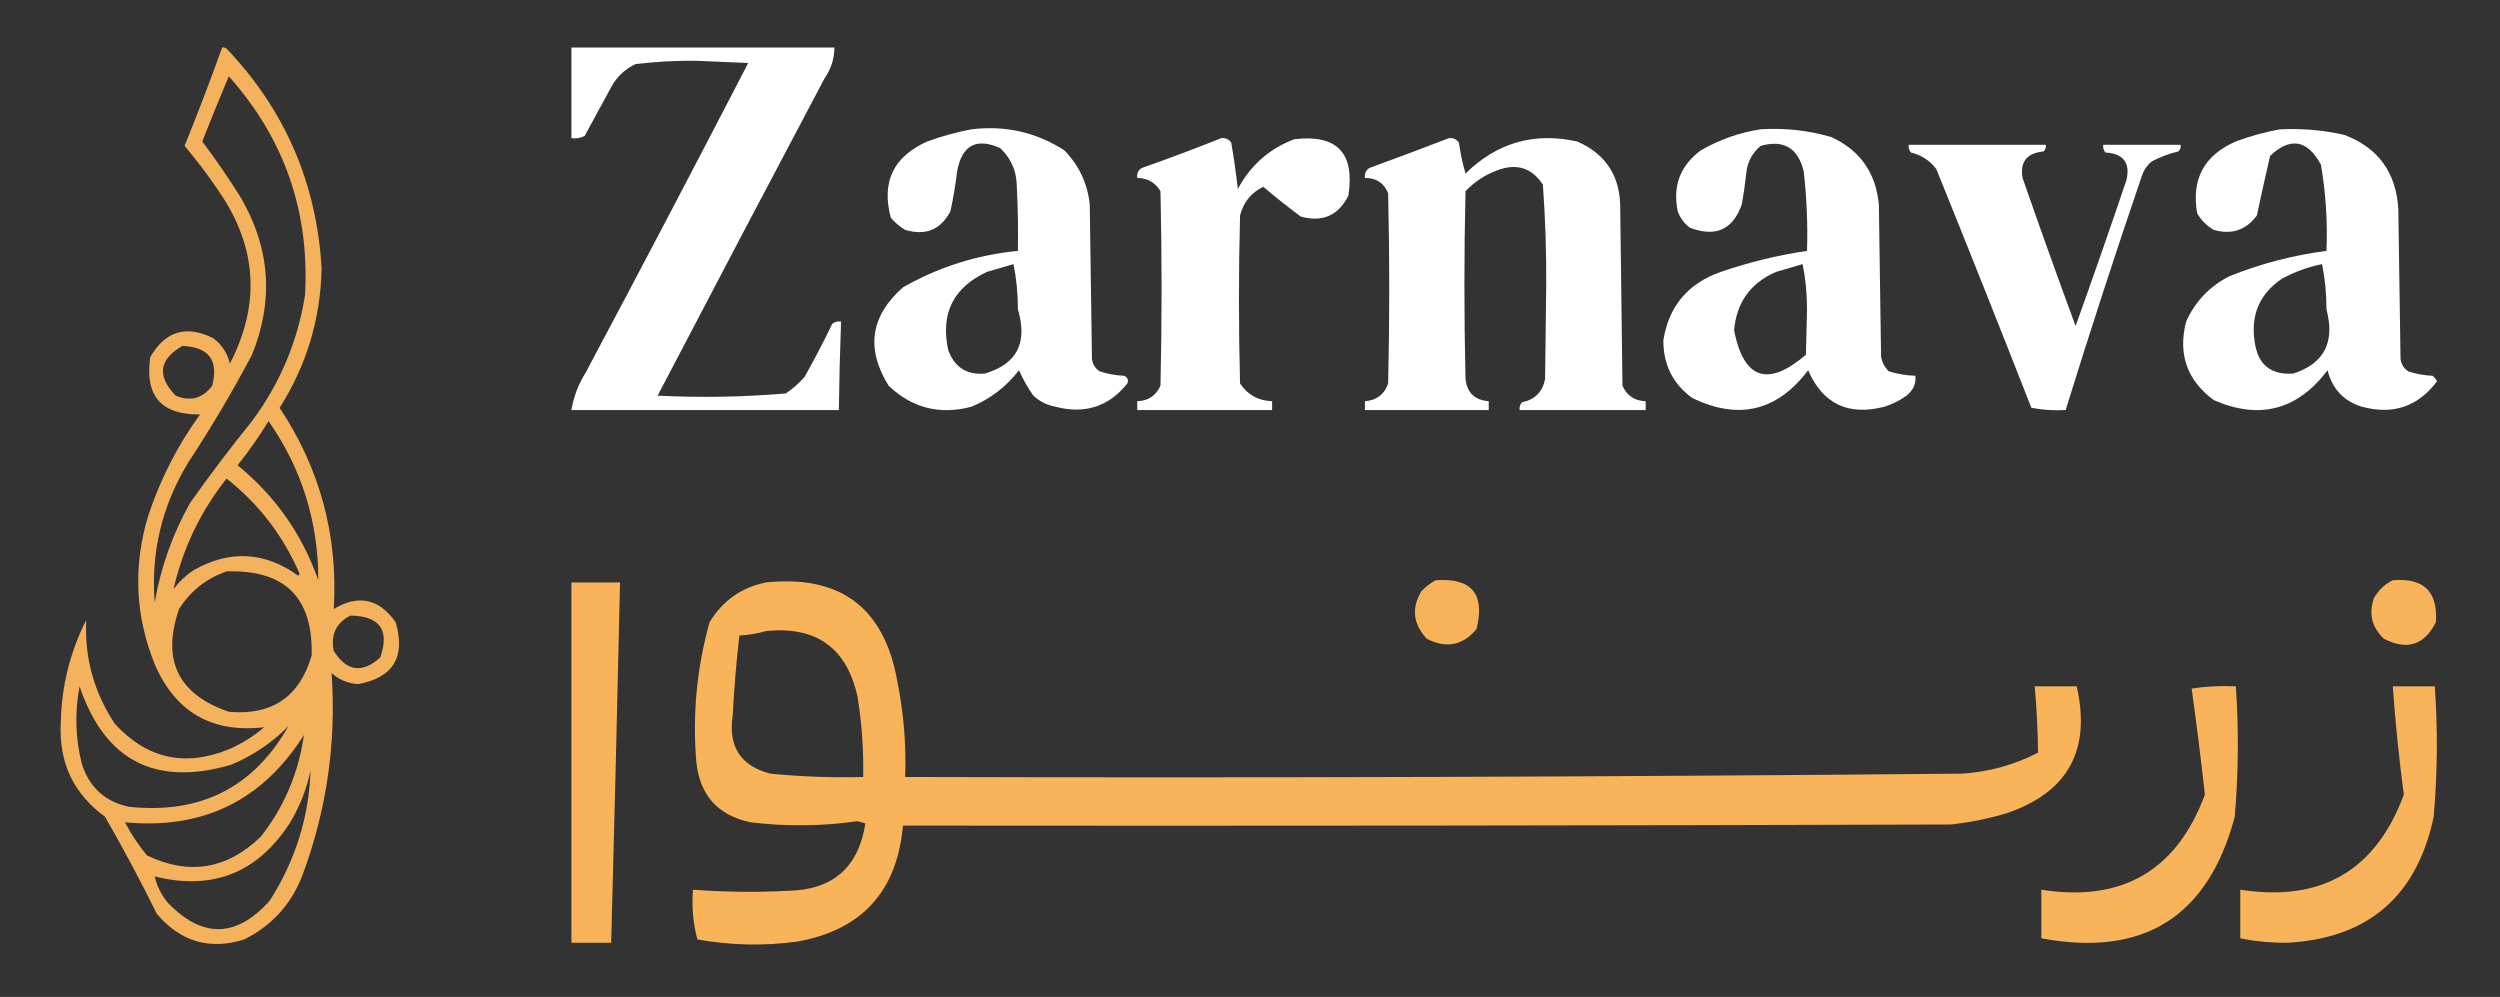
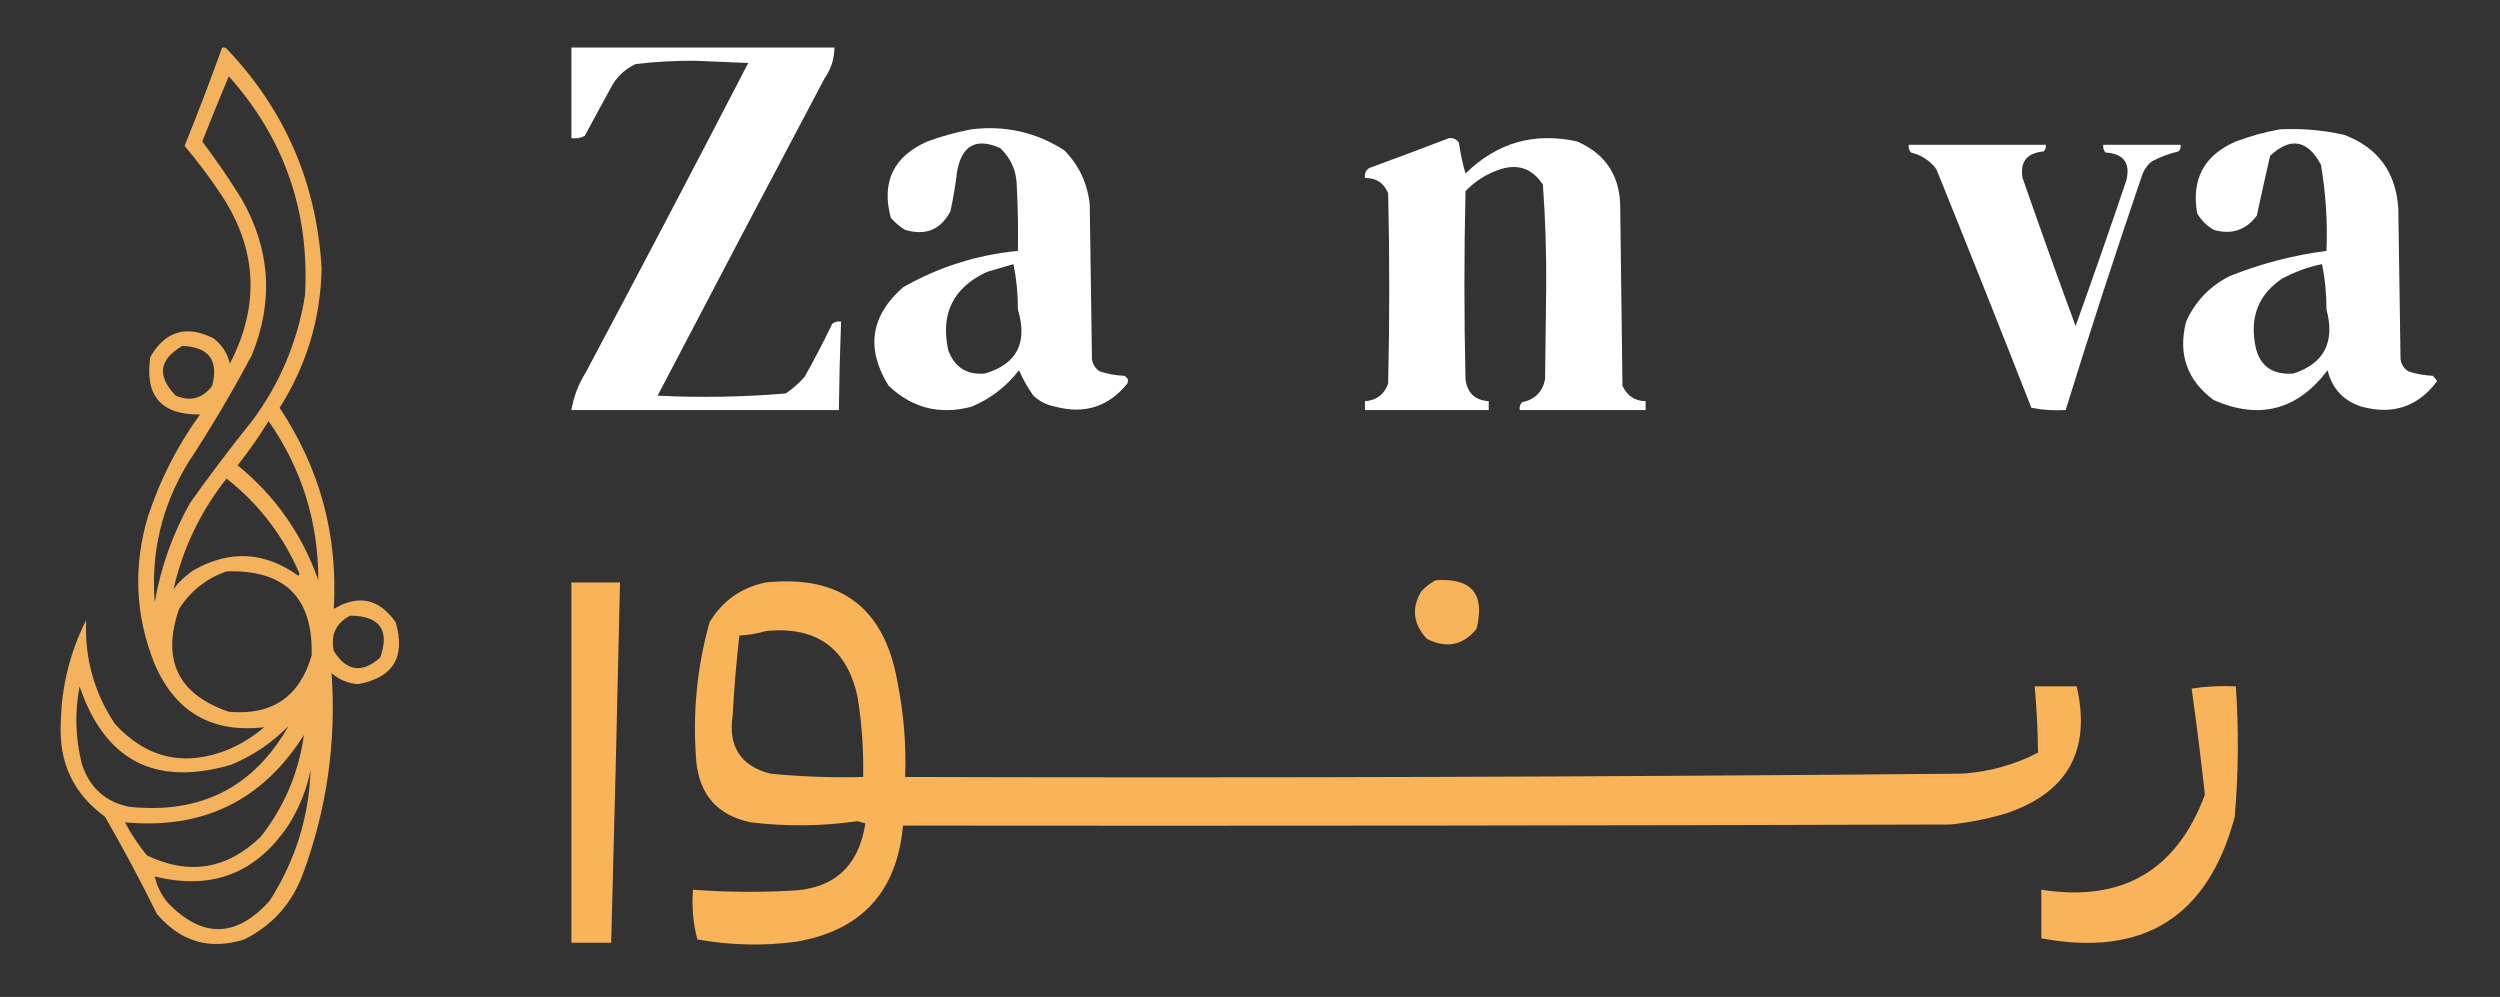
<svg xmlns="http://www.w3.org/2000/svg" version="1.1" width="1131px" height="451px" style="shape-rendering:geometricPrecision; text-rendering:geometricPrecision; image-rendering:optimizeQuality; fill-rule:evenodd; clip-rule:evenodd">
  <rect width="100%" height="100%" fill="#333333" stroke="none" />
  <g>
    <path style="opacity:1" fill="#fefffe" d="M 258.5,21.5 C 298.167,21.5 337.833,21.5 377.5,21.5C 377.457,26.597 375.957,31.264 373,35.5C 347.706,83.254 322.539,131.088 297.5,179C 316.898,179.962 336.232,179.629 355.5,178C 358.63,175.872 361.463,173.372 364,170.5C 368.422,162.657 372.588,154.657 376.5,146.5C 377.689,145.571 379.022,145.238 380.5,145.5C 379.993,158.828 379.66,172.161 379.5,185.5C 339.167,185.5 298.833,185.5 258.5,185.5C 259.515,179.457 261.682,173.79 265,168.5C 289.755,121.991 314.255,75.325 338.5,28.5C 330.667,28.167 322.833,27.833 315,27.5C 305.776,27.39 296.609,27.89 287.5,29C 283.052,31.114 279.552,34.281 277,38.5C 272.833,46.167 268.667,53.833 264.5,61.5C 262.604,62.466 260.604,62.799 258.5,62.5C 258.5,48.833 258.5,35.167 258.5,21.5 Z" />
  </g>
  <g>
    <path style="opacity:0.964" fill="#fbb65d" d="M 100.5,21.5 C 101.239,21.369 101.906,21.536 102.5,22C 128.972,49.792 143.306,82.958 145.5,121.5C 145.02,144.271 138.687,165.271 126.5,184.5C 144.795,212.005 152.961,242.338 151,275.5C 162.156,268.813 171.489,270.813 179,281.5C 183.597,297.211 177.93,306.544 162,309.5C 157.407,309.189 153.407,307.522 150,304.5C 152.208,335.71 147.875,366.043 137,395.5C 132.011,408.82 123.178,418.654 110.5,425C 94.909,429.918 81.742,426.085 71,413.5C 63.637,398.573 55.803,383.906 47.5,369.5C 33.207,359.074 26.54,344.907 27.5,327C 27.812,310.584 31.646,295.084 39,280.5C 38.205,297.66 42.538,313.327 52,327.5C 66.462,343.236 83.629,347.069 103.5,339C 109.365,336.458 114.699,333.125 119.5,329C 95.911,331.733 79.411,322.233 70,300.5C 61.155,278.554 60.155,256.22 67,233.5C 72.473,216.885 80.307,201.552 90.5,187.5C 72.882,187.71 65.382,179.043 68,161.5C 74.792,149.759 84.292,146.925 96.5,153C 100.381,155.928 102.881,159.761 104,164.5C 117.952,137.564 116.286,111.564 99,86.5C 94.203,79.372 89.037,72.539 83.5,66C 89.471,51.248 95.138,36.415 100.5,21.5 Z M 103.5,34.5 C 128.592,62.603 140.092,95.603 138,133.5C 134.652,154.521 126.652,173.521 114,190.5C 104.283,202.55 94.949,214.883 86,227.5C 78.08,241.593 72.747,256.593 70,272.5C 68.21,249.988 73.21,228.988 85,209.5C 95.422,193.661 105.089,177.328 114,160.5C 123.94,136.038 122.274,112.371 109,89.5C 103.531,80.722 97.698,72.222 91.5,64C 95.41,54.098 99.41,44.264 103.5,34.5 Z M 82.5,156.5 C 94.486,156.977 98.986,162.977 96,174.5C 91.673,180.275 86.173,181.775 79.5,179C 70.895,170.136 71.895,162.636 82.5,156.5 Z M 121.5,190.5 C 136.513,212.045 144.013,236.045 144,262.5C 136.691,241.702 124.525,224.368 107.5,210.5C 112.606,204.074 117.273,197.407 121.5,190.5 Z M 78.5,266.5 C 82.749,248.002 90.749,231.335 102.5,216.5C 117.1,228.014 128.1,242.347 135.5,259.5C 135.333,259.833 135.167,260.167 135,260.5C 119.727,249.505 103.893,248.672 87.5,258C 83.973,260.362 80.973,263.196 78.5,266.5 Z M 102.5,258.5 C 128.822,257.656 141.655,270.322 141,296.5C 135.558,315.263 123.058,323.763 103.5,322C 80.524,314.101 73.024,298.601 81,275.5C 86.242,267.308 93.409,261.641 102.5,258.5 Z M 158.5,278.5 C 171.895,278.709 176.395,285.042 172,297.5C 163.801,304.744 156.801,303.744 151,294.5C 149.505,287.162 152.005,281.828 158.5,278.5 Z M 130.5,328.5 C 114.74,356.215 90.74,368.382 58.5,365C 47.62,362.795 40.453,356.295 37,345.5C 34.095,333.923 33.762,322.257 36,310.5C 47.394,344.115 70.227,355.949 104.5,346C 114.37,341.902 123.037,336.069 130.5,328.5 Z M 137.5,332.5 C 135.092,349.641 128.592,364.974 118,378.5C 102.722,393.283 85.555,396.117 66.5,387C 62.67,382.344 59.337,377.344 56.5,372C 91.756,375.371 118.756,362.204 137.5,332.5 Z M 140.5,348.5 C 139.778,369.677 133.611,389.344 122,407.5C 106.955,424.274 91.621,424.607 76,408.5C 72.995,404.877 70.995,400.877 70,396.5C 96.044,402.977 116.378,394.977 131,372.5C 135.571,365.029 138.738,357.029 140.5,348.5 Z" />
  </g>
  <g>
    <path style="opacity:1" fill="#fefffe" d="M 439.5,58.5 C 454.756,56.647 468.756,59.814 481.5,68C 488.147,74.796 491.98,82.962 493,92.5C 493.333,115.833 493.667,139.167 494,162.5C 494.346,164.848 495.513,166.681 497.5,168C 501.046,169.174 504.713,169.84 508.5,170C 510.158,170.725 510.658,171.892 510,173.5C 501.584,183.971 490.751,187.471 477.5,184C 473.658,183.279 470.324,181.613 467.5,179C 464.954,175.41 462.787,171.577 461,167.5C 455.235,174.944 448.069,180.444 439.5,184C 425.142,187.786 412.642,184.619 402,174.5C 391.633,157.787 393.8,142.954 408.5,130C 424.608,120.803 441.941,115.303 460.5,113.5C 460.666,103.828 460.5,94.161 460,84.5C 459.978,77.55 457.478,71.716 452.5,67C 441.673,62.178 435.173,65.678 433,77.5C 432.279,83.55 431.279,89.55 430,95.5C 425.652,103.915 418.819,106.748 409.5,104C 407.04,102.542 404.873,100.709 403,98.5C 398.659,82.347 404.159,70.847 419.5,64C 426.142,61.581 432.809,59.748 439.5,58.5 Z M 458.5,119.5 C 459.83,125.966 460.497,132.799 460.5,140C 465.029,155.103 460.029,164.77 445.5,169C 437.392,169.691 431.892,166.191 429,158.5C 425.372,141.924 431.205,130.09 446.5,123C 450.623,121.808 454.623,120.641 458.5,119.5 Z" />
  </g>
  <g>
-     <path style="opacity:1" fill="#fefffe" d="M 796.5,58.5 C 807.39,57.8 818.057,58.967 828.5,62C 841.454,67.973 848.62,78.14 850,92.5C 850.333,115.5 850.667,138.5 851,161.5C 851.516,164.034 852.683,166.2 854.5,168C 858.381,169.19 862.381,169.857 866.5,170C 866.931,173.499 865.598,176.499 862.5,179C 859.446,181.194 856.112,182.861 852.5,184C 836.128,188.228 824.628,182.728 818,167.5C 803.971,186.049 786.471,190.215 765.5,180C 756.811,173.648 752.477,164.981 752.5,154C 754.926,138.563 763.593,128.23 778.5,123C 791.211,118.625 804.211,115.458 817.5,113.5C 817.865,101.453 817.365,89.453 816,77.5C 813.402,66.882 806.902,63.048 796.5,66C 792.634,69.252 790.467,73.419 790,78.5C 789.497,83.19 788.83,87.857 788,92.5C 783.916,103.954 776.082,107.454 764.5,103C 761.894,101.062 760.061,98.562 759,95.5C 756.648,84.062 760.148,74.895 769.5,68C 777.996,63.114 786.996,59.947 796.5,58.5 Z M 815.5,119.5 C 816.83,125.966 817.497,132.799 817.5,140C 817.333,146.833 817.167,153.667 817,160.5C 799.717,175.24 788.884,171.573 784.5,149.5C 785.572,136.845 791.905,128.011 803.5,123C 807.623,121.808 811.623,120.641 815.5,119.5 Z" />
-   </g>
+     </g>
  <g>
    <path style="opacity:1" fill="#fefffe" d="M 1031.5,58.5 C 1041.29,58.024 1050.96,58.857 1060.5,61C 1075.82,66.776 1083.99,77.943 1085,94.5C 1085.33,117.167 1085.67,139.833 1086,162.5C 1086.35,164.848 1087.51,166.681 1089.5,168C 1093.05,169.174 1096.71,169.84 1100.5,170C 1101.36,170.689 1102.02,171.522 1102.5,172.5C 1093.92,183.972 1082.59,187.805 1068.5,184C 1060.26,181.427 1055.09,175.927 1053,167.5C 1039.36,185.536 1022.19,190.036 1001.5,181C 989.404,172.049 985.237,160.216 989,145.5C 993.085,136.414 999.585,129.581 1008.5,125C 1022.67,119.291 1037.34,115.458 1052.5,113.5C 1053.03,100.394 1052.2,87.394 1050,74.5C 1043.88,63.224 1036.22,61.891 1027,70.5C 1024.92,79.495 1022.92,88.495 1021,97.5C 1016.08,104.135 1009.58,106.302 1001.5,104C 998.333,102.167 995.833,99.667 994,96.5C 991.312,81.041 997.145,70.207 1011.5,64C 1018.13,61.513 1024.8,59.679 1031.5,58.5 Z M 1050.5,119.5 C 1051.83,125.966 1052.5,132.799 1052.5,140C 1056.44,154.805 1051.44,164.471 1037.5,169C 1027.2,169.712 1021.37,164.879 1020,154.5C 1018.18,142.288 1022.34,132.788 1032.5,126C 1038.29,122.905 1044.29,120.739 1050.5,119.5 Z" />
  </g>
  <g>
-     <path style="opacity:1" fill="#fefffe" d="M 552.5,62.5 C 554.39,62.297 555.89,62.963 557,64.5C 558.197,71.464 559.197,78.464 560,85.5C 565.699,74.799 574.199,67.299 585.5,63C 604.832,60.666 612.999,69.166 610,88.5C 605.527,97.482 598.36,100.649 588.5,98C 582.664,93.658 576.997,89.158 571.5,84.5C 566.042,87.136 562.542,91.47 561,97.5C 560.333,122.833 560.333,148.167 561,173.5C 564.405,178.622 569.238,181.288 575.5,181.5C 575.5,182.833 575.5,184.167 575.5,185.5C 555.167,185.5 534.833,185.5 514.5,185.5C 514.5,184.167 514.5,182.833 514.5,181.5C 519.482,181.346 522.982,179.013 525,174.5C 525.667,145.167 525.667,115.833 525,86.5C 522.665,82.579 519.165,80.579 514.5,80.5C 514.227,78.549 514.893,77.049 516.5,76C 528.698,71.722 540.698,67.222 552.5,62.5 Z" />
-   </g>
+     </g>
  <g>
    <path style="opacity:1" fill="#fefffe" d="M 655.5,62.5 C 657.39,62.297 658.89,62.963 660,64.5C 660.679,69.318 661.679,73.984 663,78.5C 677.215,64.539 694.049,59.706 713.5,64C 726.632,69.731 733.132,79.898 733,94.5C 733.333,121.167 733.667,147.833 734,174.5C 736.044,179.048 739.544,181.381 744.5,181.5C 744.5,182.833 744.5,184.167 744.5,185.5C 725.5,185.5 706.5,185.5 687.5,185.5C 687.33,184.178 687.663,183.011 688.5,182C 694.369,180.797 697.869,177.297 699,171.5C 699.167,157.667 699.333,143.833 699.5,130C 699.626,114.457 699.126,98.957 698,83.5C 692.966,75.934 686.133,73.767 677.5,77C 671.897,79.048 667.064,82.214 663,86.5C 662.333,114.833 662.333,143.167 663,171.5C 663.732,177.732 667.232,181.065 673.5,181.5C 673.5,182.833 673.5,184.167 673.5,185.5C 654.833,185.5 636.167,185.5 617.5,185.5C 617.5,184.167 617.5,182.833 617.5,181.5C 622.793,181.111 626.293,178.445 628,173.5C 628.667,144.833 628.667,116.167 628,87.5C 626.188,82.831 622.688,80.498 617.5,80.5C 617.227,78.549 617.893,77.049 619.5,76C 631.638,71.569 643.638,67.069 655.5,62.5 Z" />
  </g>
  <g>
    <path style="opacity:1" fill="#fefffe" d="M 863.5,65.5 C 884.167,65.5 904.833,65.5 925.5,65.5C 925.719,66.675 925.386,67.675 924.5,68.5C 916.924,69.224 913.757,73.224 915,80.5C 922.803,102.909 930.803,125.243 939,147.5C 946.853,125.608 954.52,103.608 962,81.5C 963.832,73.655 960.666,69.488 952.5,69C 951.663,67.989 951.33,66.822 951.5,65.5C 963.167,65.5 974.833,65.5 986.5,65.5C 986.719,66.675 986.386,67.675 985.5,68.5C 981.317,69.505 977.317,71.005 973.5,73C 971.383,74.731 969.883,76.898 969,79.5C 956.99,114.697 945.49,150.03 934.5,185.5C 929.238,185.805 924.072,185.471 919,184.5C 904.862,148.42 890.529,112.42 876,76.5C 873.072,72.619 869.239,70.119 864.5,69C 863.663,67.989 863.33,66.822 863.5,65.5 Z" />
  </g>
  <g>
    <path style="opacity:0.98" fill="#fbb55b" d="M 649.5,262.5 C 665.756,261.345 671.923,268.678 668,284.5C 661.874,292.01 654.374,293.51 645.5,289C 639.289,282.324 638.456,275.157 643,267.5C 644.965,265.45 647.132,263.783 649.5,262.5 Z" />
  </g>
  <g>
-     <path style="opacity:0.987" fill="#fbb45b" d="M 1082.5,262.5 C 1096.46,261.294 1102.96,267.627 1102,281.5C 1096.8,291.839 1088.97,294.339 1078.5,289C 1073,283.831 1071.5,277.664 1074,270.5C 1076.07,266.923 1078.91,264.256 1082.5,262.5 Z" />
-   </g>
+     </g>
  <g>
    <path style="opacity:0.988" fill="#fbb459" d="M 258.5,263.5 C 265.833,263.5 273.167,263.5 280.5,263.5C 279.296,317.837 277.963,372.17 276.5,426.5C 270.5,426.5 264.5,426.5 258.5,426.5C 258.5,372.167 258.5,317.833 258.5,263.5 Z" />
  </g>
  <g>
    <path style="opacity:0.987" fill="#fbb459" d="M 346.5,263.5 C 380.321,259.995 400.154,274.995 406,308.5C 408.857,322.693 410.024,337.026 409.5,351.5C 568.844,351.972 728.177,351.472 887.5,350C 899.702,349.242 911.202,346.075 922,340.5C 921.894,330.496 921.394,320.496 920.5,310.5C 926.833,310.5 933.167,310.5 939.5,310.5C 946.095,339.49 935.429,358.657 907.5,368C 899.323,370.435 890.99,372.102 882.5,373C 724.5,373.5 566.5,373.667 408.5,373.5C 405.831,403.33 389.831,420.83 360.5,426C 345.456,428.017 330.456,427.684 315.5,425C 313.556,417.778 312.889,410.278 313.5,402.5C 327.812,403.578 342.145,403.745 356.5,403C 376.711,402.622 388.378,392.455 391.5,372.5C 390.333,372.167 389.167,371.833 388,371.5C 371.838,373.811 355.672,373.978 339.5,372C 324.682,368.845 316.516,359.678 315,344.5C 313.24,323.105 315.24,302.105 321,281.5C 326.907,271.75 335.407,265.75 346.5,263.5 Z M 346.5,285.5 C 369.389,283.179 383.222,293.179 388,315.5C 389.9,327.426 390.733,339.426 390.5,351.5C 376.459,351.866 362.459,351.366 348.5,350C 334.975,346.492 329.309,337.659 331.5,323.5C 332.104,311.462 333.104,299.462 334.5,287.5C 338.705,287.283 342.705,286.617 346.5,285.5 Z" />
  </g>
  <g>
    <path style="opacity:0.987" fill="#fbb45a" d="M 991.5,311.5 C 997.979,310.509 1004.65,310.176 1011.5,310.5C 1012.85,330.19 1012.68,349.856 1011,369.5C 998.955,414.784 969.789,433.117 923.5,424.5C 923.5,417.167 923.5,409.833 923.5,402.5C 960.038,408.241 984.704,393.907 997.5,359.5C 995.706,343.333 993.706,327.333 991.5,311.5 Z" />
  </g>
  <g>
-     <path style="opacity:0.987" fill="#fbb45a" d="M 1082.5,310.5 C 1088.83,310.5 1095.17,310.5 1101.5,310.5C 1102.9,330.191 1102.73,349.858 1101,369.5C 1093.41,405.436 1071.41,424.436 1035,426.5C 1027.75,426.591 1020.58,425.924 1013.5,424.5C 1013.5,417.167 1013.5,409.833 1013.5,402.5C 1050.14,408.197 1074.8,393.864 1087.5,359.5C 1085.32,343.213 1083.65,326.879 1082.5,310.5 Z" />
-   </g>
+     </g>
</svg>